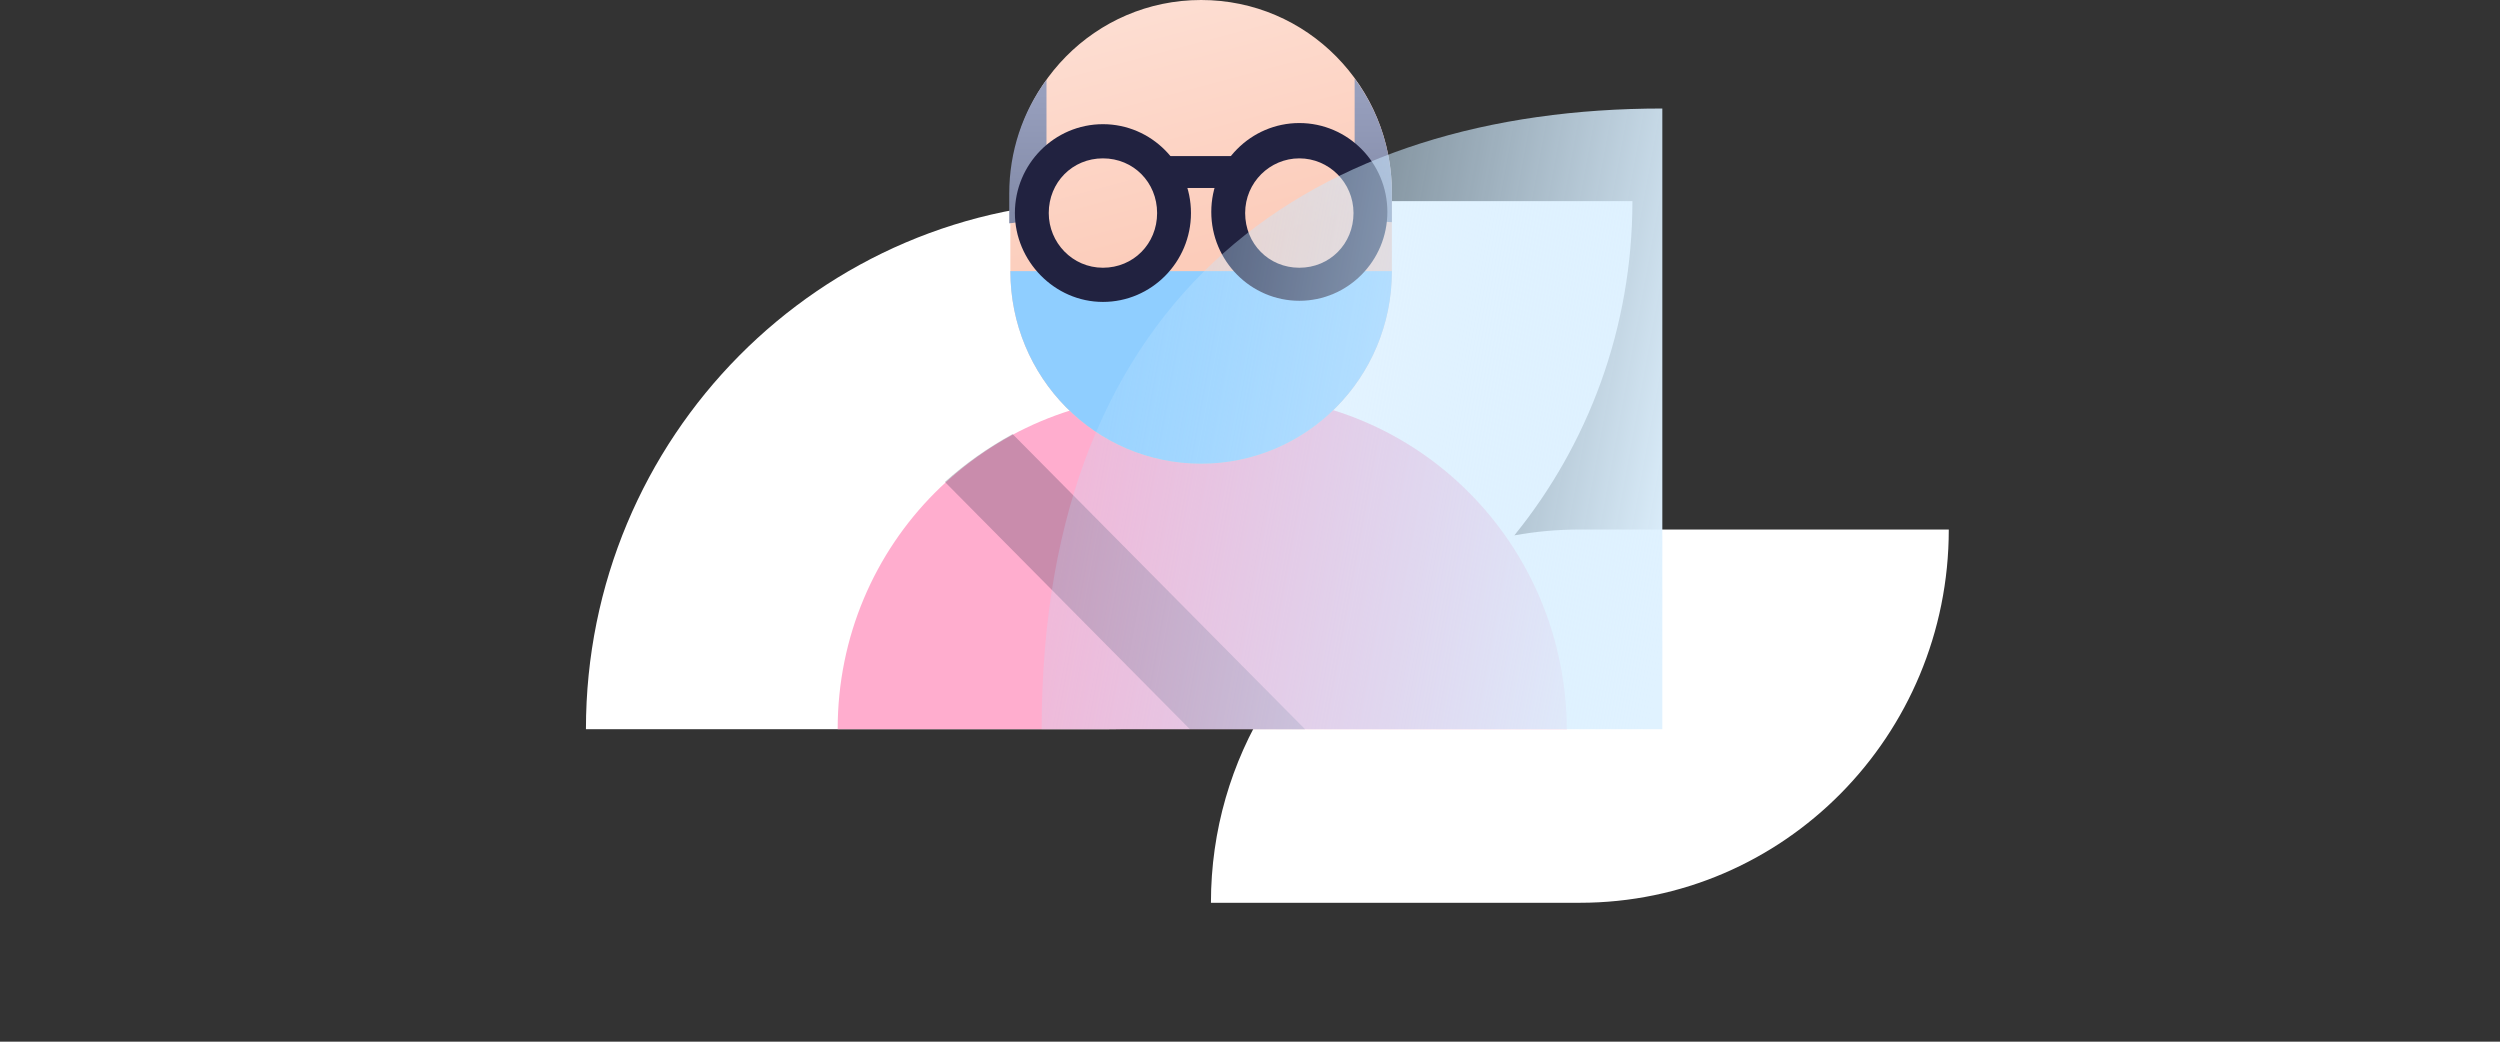
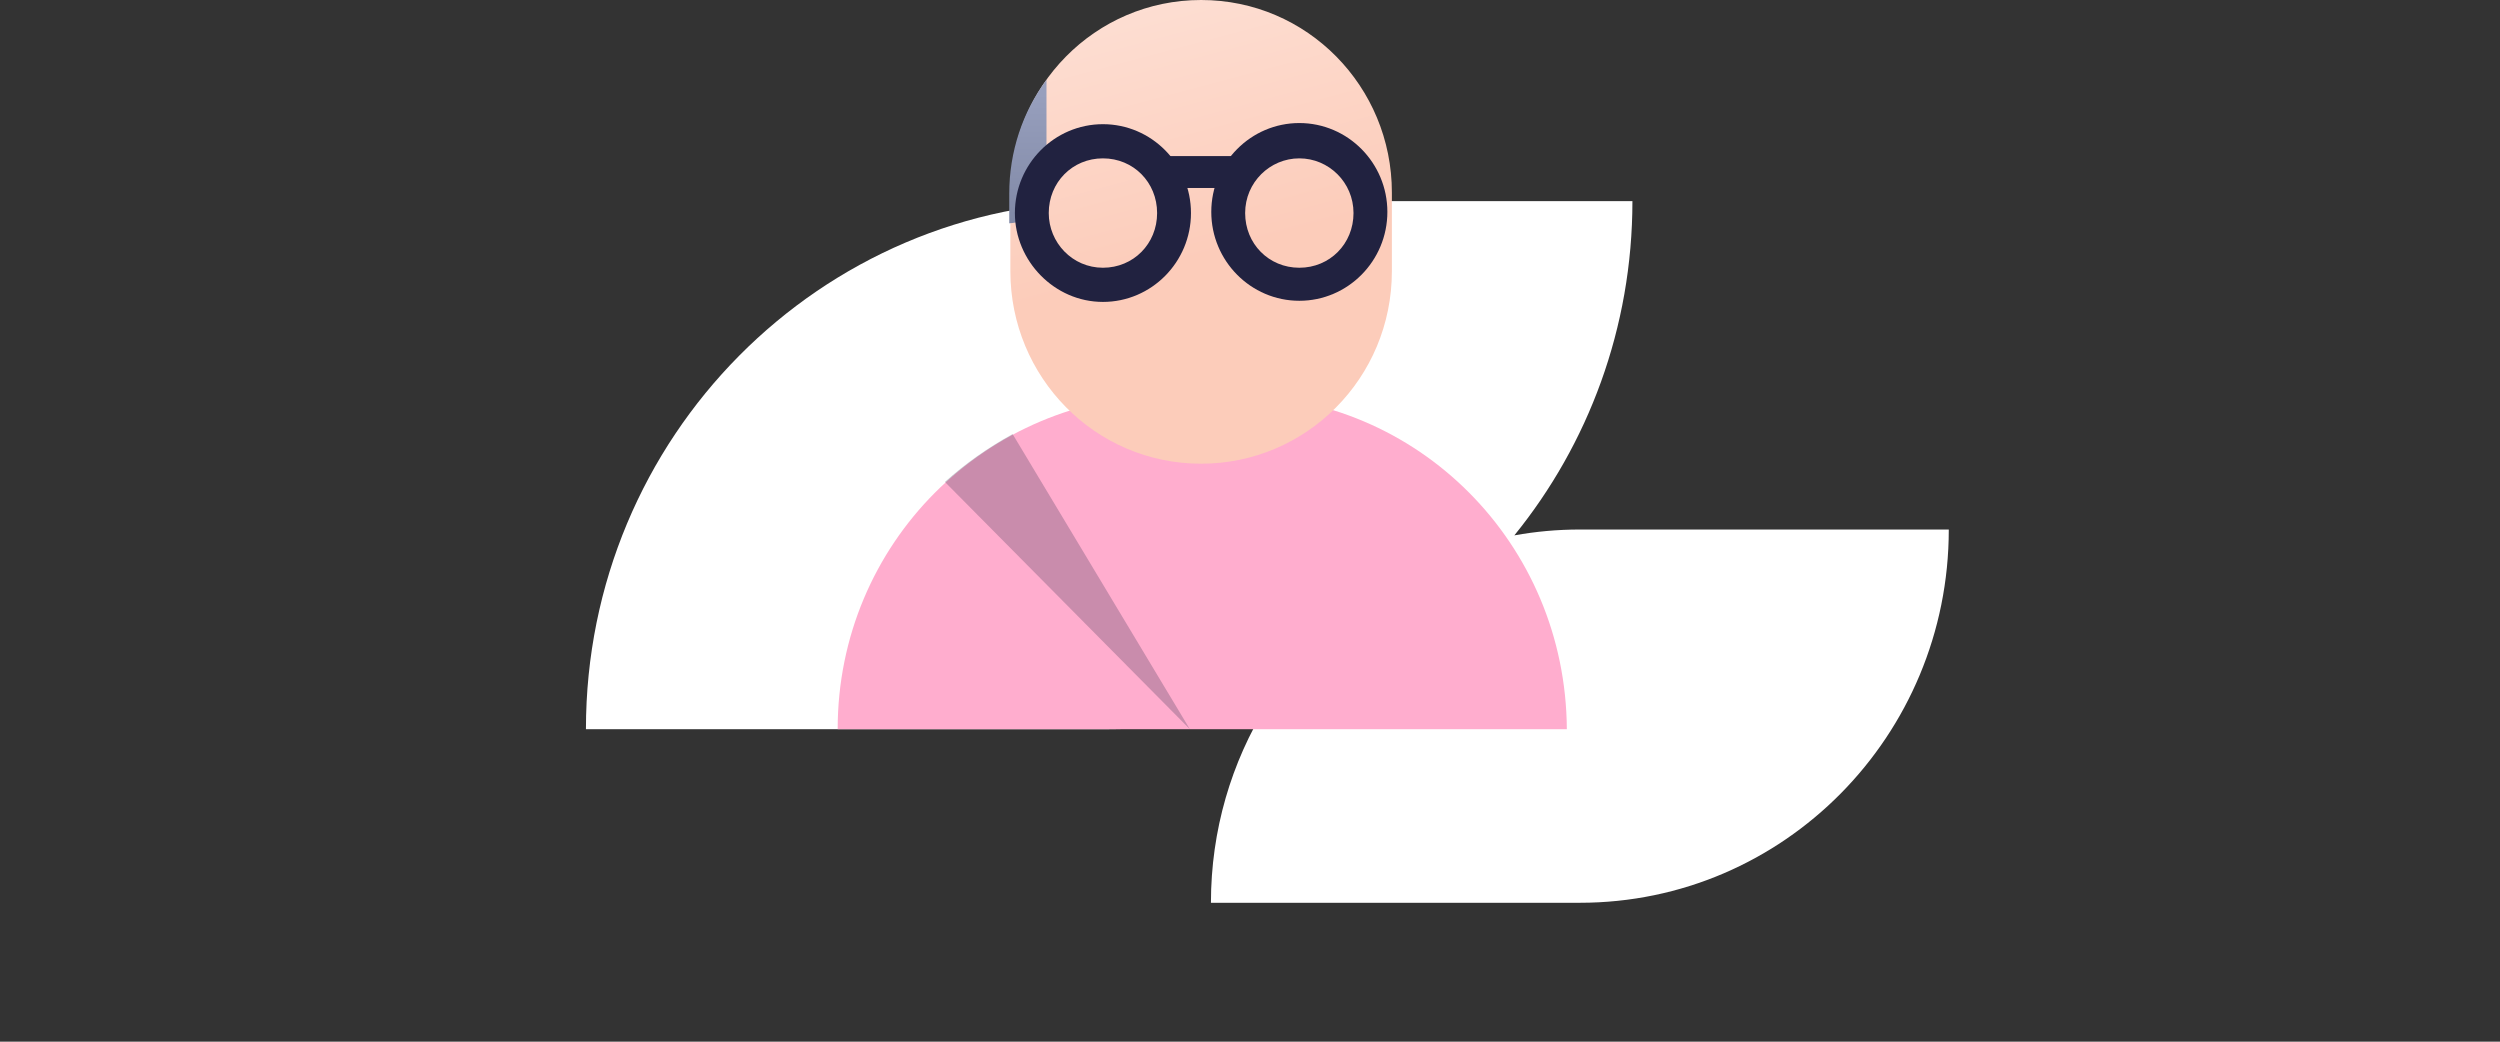
<svg xmlns="http://www.w3.org/2000/svg" width="576" height="240" viewBox="0 0 576 240" fill="none">
  <rect x="0" y="0" width="576" height="240" fill="#333333" stroke="none" />
  <path fill-rule="evenodd" clip-rule="evenodd" d="M255.555 46.339H376.11C376.11 75.567 365.91 102.379 348.904 123.35C353.803 122.463 358.848 122 364 122H449C449 169.515 410.962 208 364 208H279C279 191.234 283.736 175.593 291.928 162.37C280.452 166.027 268.233 168 255.555 168H135C135 100.782 188.948 46.339 255.555 46.339Z" fill="white" />
  <g clip-path="url(#clip0)">
    <path d="M284.542 91.088H277H269.458C227.328 91.088 193 125.212 193 168H361C360.74 125.212 326.672 91.088 284.542 91.088Z" fill="#FFADCE" />
-     <path opacity="0.24" d="M233.309 100.013C227.587 103.163 222.386 106.838 217.705 111.038L274.139 168H300.665L233.309 100.013Z" fill="#212240" />
+     <path opacity="0.24" d="M233.309 100.013C227.587 103.163 222.386 106.838 217.705 111.038L274.139 168L233.309 100.013Z" fill="#212240" />
    <path d="M276.74 0C301.185 0 320.69 19.95 320.69 44.363V62.475C320.69 87.15 300.925 106.838 276.74 106.838C252.294 106.838 232.789 86.888 232.789 62.475V44.363C232.789 19.95 252.294 0 276.74 0Z" fill="url(#paint0_linear)" />
-     <path d="M320.691 51.187V44.362C320.691 34.65 317.571 25.462 312.109 18.112V42.525C312.369 47.512 316.01 51.187 320.691 51.187Z" fill="url(#paint1_linear)" />
    <path d="M241.111 42.788V18.375C235.65 25.725 232.529 34.913 232.529 44.625V51.45C237.47 51.188 241.111 47.513 241.111 42.788Z" fill="url(#paint2_linear)" />
-     <path d="M276.74 62.475C306.073 62.475 320.69 62.475 320.69 62.475C320.69 87.15 300.925 106.837 276.74 106.837C252.294 106.837 232.789 86.887 232.789 62.475C232.789 62.475 247.407 62.475 276.74 62.475Z" fill="#8FCEFF" />
    <path d="M299.365 69.3C288.182 69.3 279.08 60.112 279.08 48.825C279.08 37.537 288.182 28.35 299.365 28.35C310.548 28.35 319.65 37.537 319.65 48.825C319.65 60.112 310.548 69.3 299.365 69.3ZM299.365 36.487C292.603 36.487 286.882 42 286.882 49.087C286.882 56.175 292.343 61.687 299.365 61.687C306.387 61.687 311.848 56.175 311.848 49.087C311.848 42 306.127 36.487 299.365 36.487Z" fill="#212240" />
    <path d="M284.022 35.962H269.459V43.312H284.022V35.962Z" fill="#212240" />
    <path d="M233.83 49.087C233.83 37.8 242.932 28.612 254.115 28.612C265.297 28.612 274.4 37.8 274.4 49.087C274.4 60.375 265.297 69.562 254.115 69.562C242.932 69.562 233.83 60.112 233.83 49.087ZM241.632 49.087C241.632 55.912 247.093 61.687 254.115 61.687C261.136 61.687 266.598 56.175 266.598 49.087C266.598 42 261.136 36.487 254.115 36.487C247.093 36.487 241.632 42 241.632 49.087Z" fill="#212240" />
  </g>
-   <path d="M383 25C303.966 25 240 66.223 240 168H383V137.581V25Z" fill="url(#paint3_linear)" />
  <defs>
    <linearGradient id="paint0_linear" x1="256.274" y1="-24.439" x2="278.604" y2="59.133" gradientUnits="userSpaceOnUse">
      <stop stop-color="#FEE6DD" />
      <stop offset="0.998" stop-color="#FCCCBA" />
    </linearGradient>
    <linearGradient id="paint1_linear" x1="316.506" y1="21.654" x2="316.506" y2="68.353" gradientUnits="userSpaceOnUse">
      <stop stop-color="#979FBD" />
      <stop offset="0.998" stop-color="#747C99" />
    </linearGradient>
    <linearGradient id="paint2_linear" x1="236.981" y1="21.654" x2="236.981" y2="68.354" gradientUnits="userSpaceOnUse">
      <stop stop-color="#979FBD" />
      <stop offset="0.998" stop-color="#747C99" />
    </linearGradient>
    <linearGradient id="paint3_linear" x1="209.129" y1="77.846" x2="390.847" y2="110.886" gradientUnits="userSpaceOnUse">
      <stop stop-color="#B2DEFF" stop-opacity="0" />
      <stop offset="1" stop-color="#E0F2FF" />
    </linearGradient>
    <clipPath id="clip0">
      <rect width="168" height="168" fill="white" transform="translate(193)" />
    </clipPath>
  </defs>
</svg>